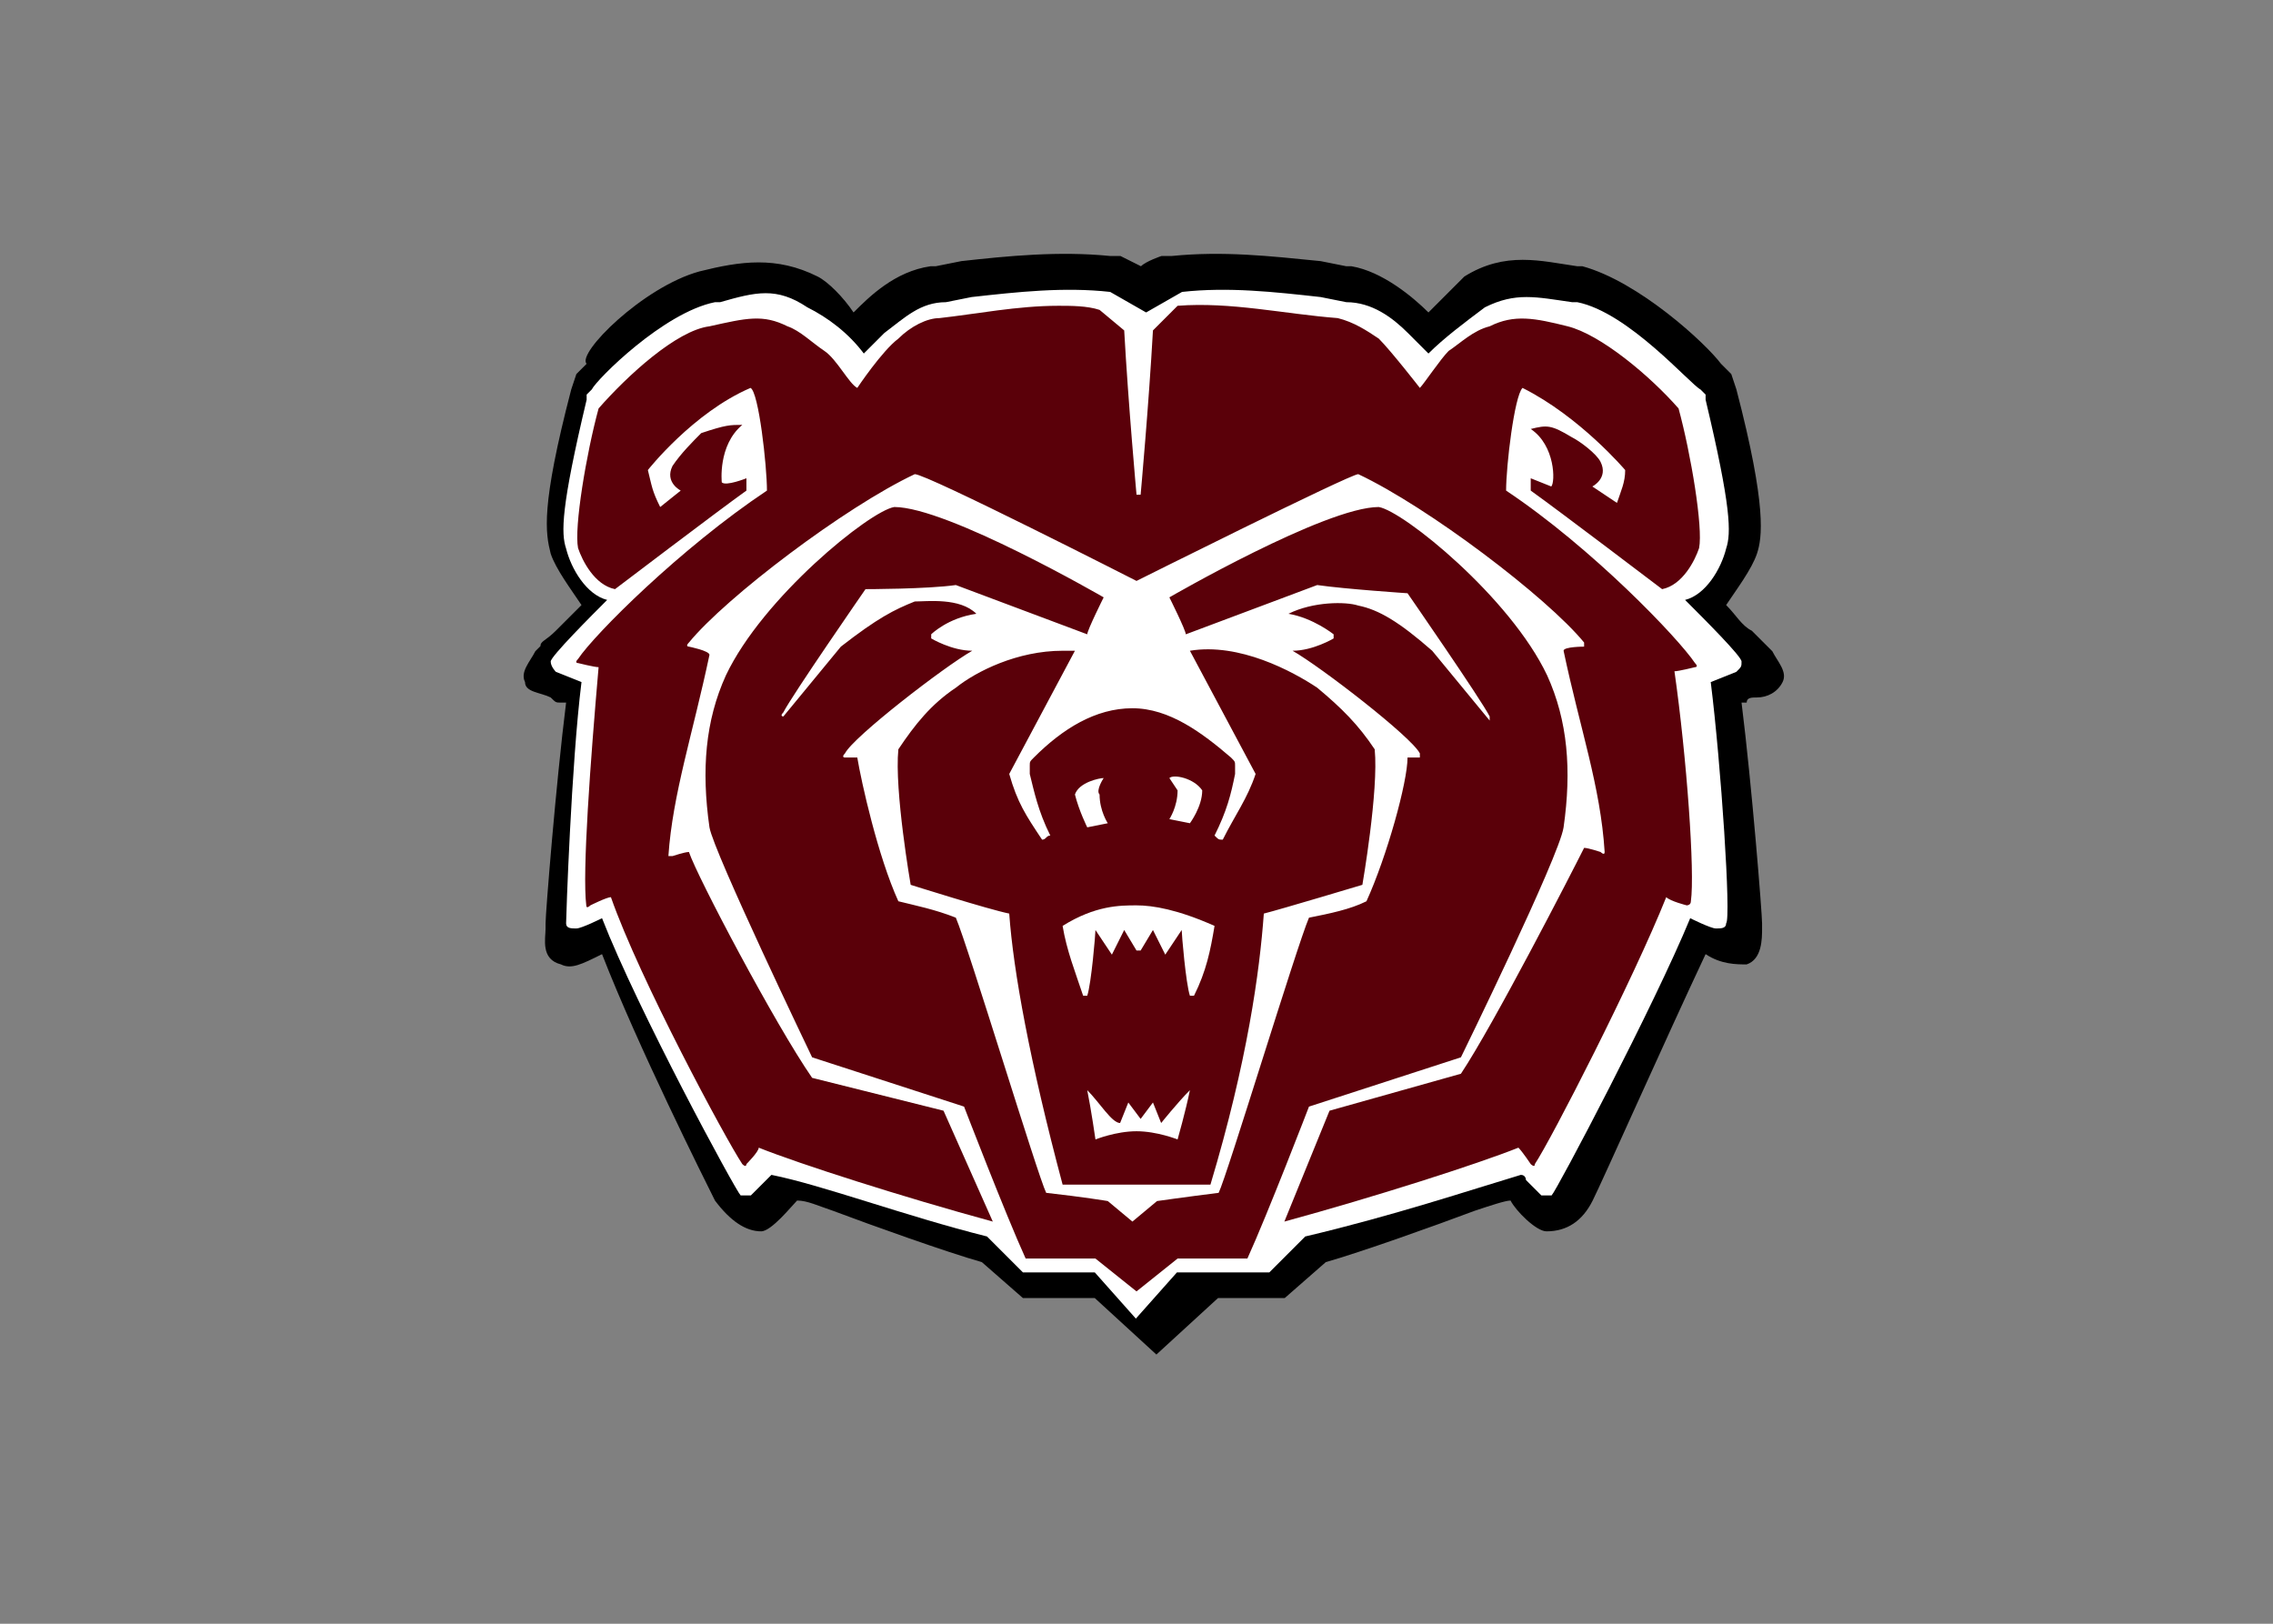
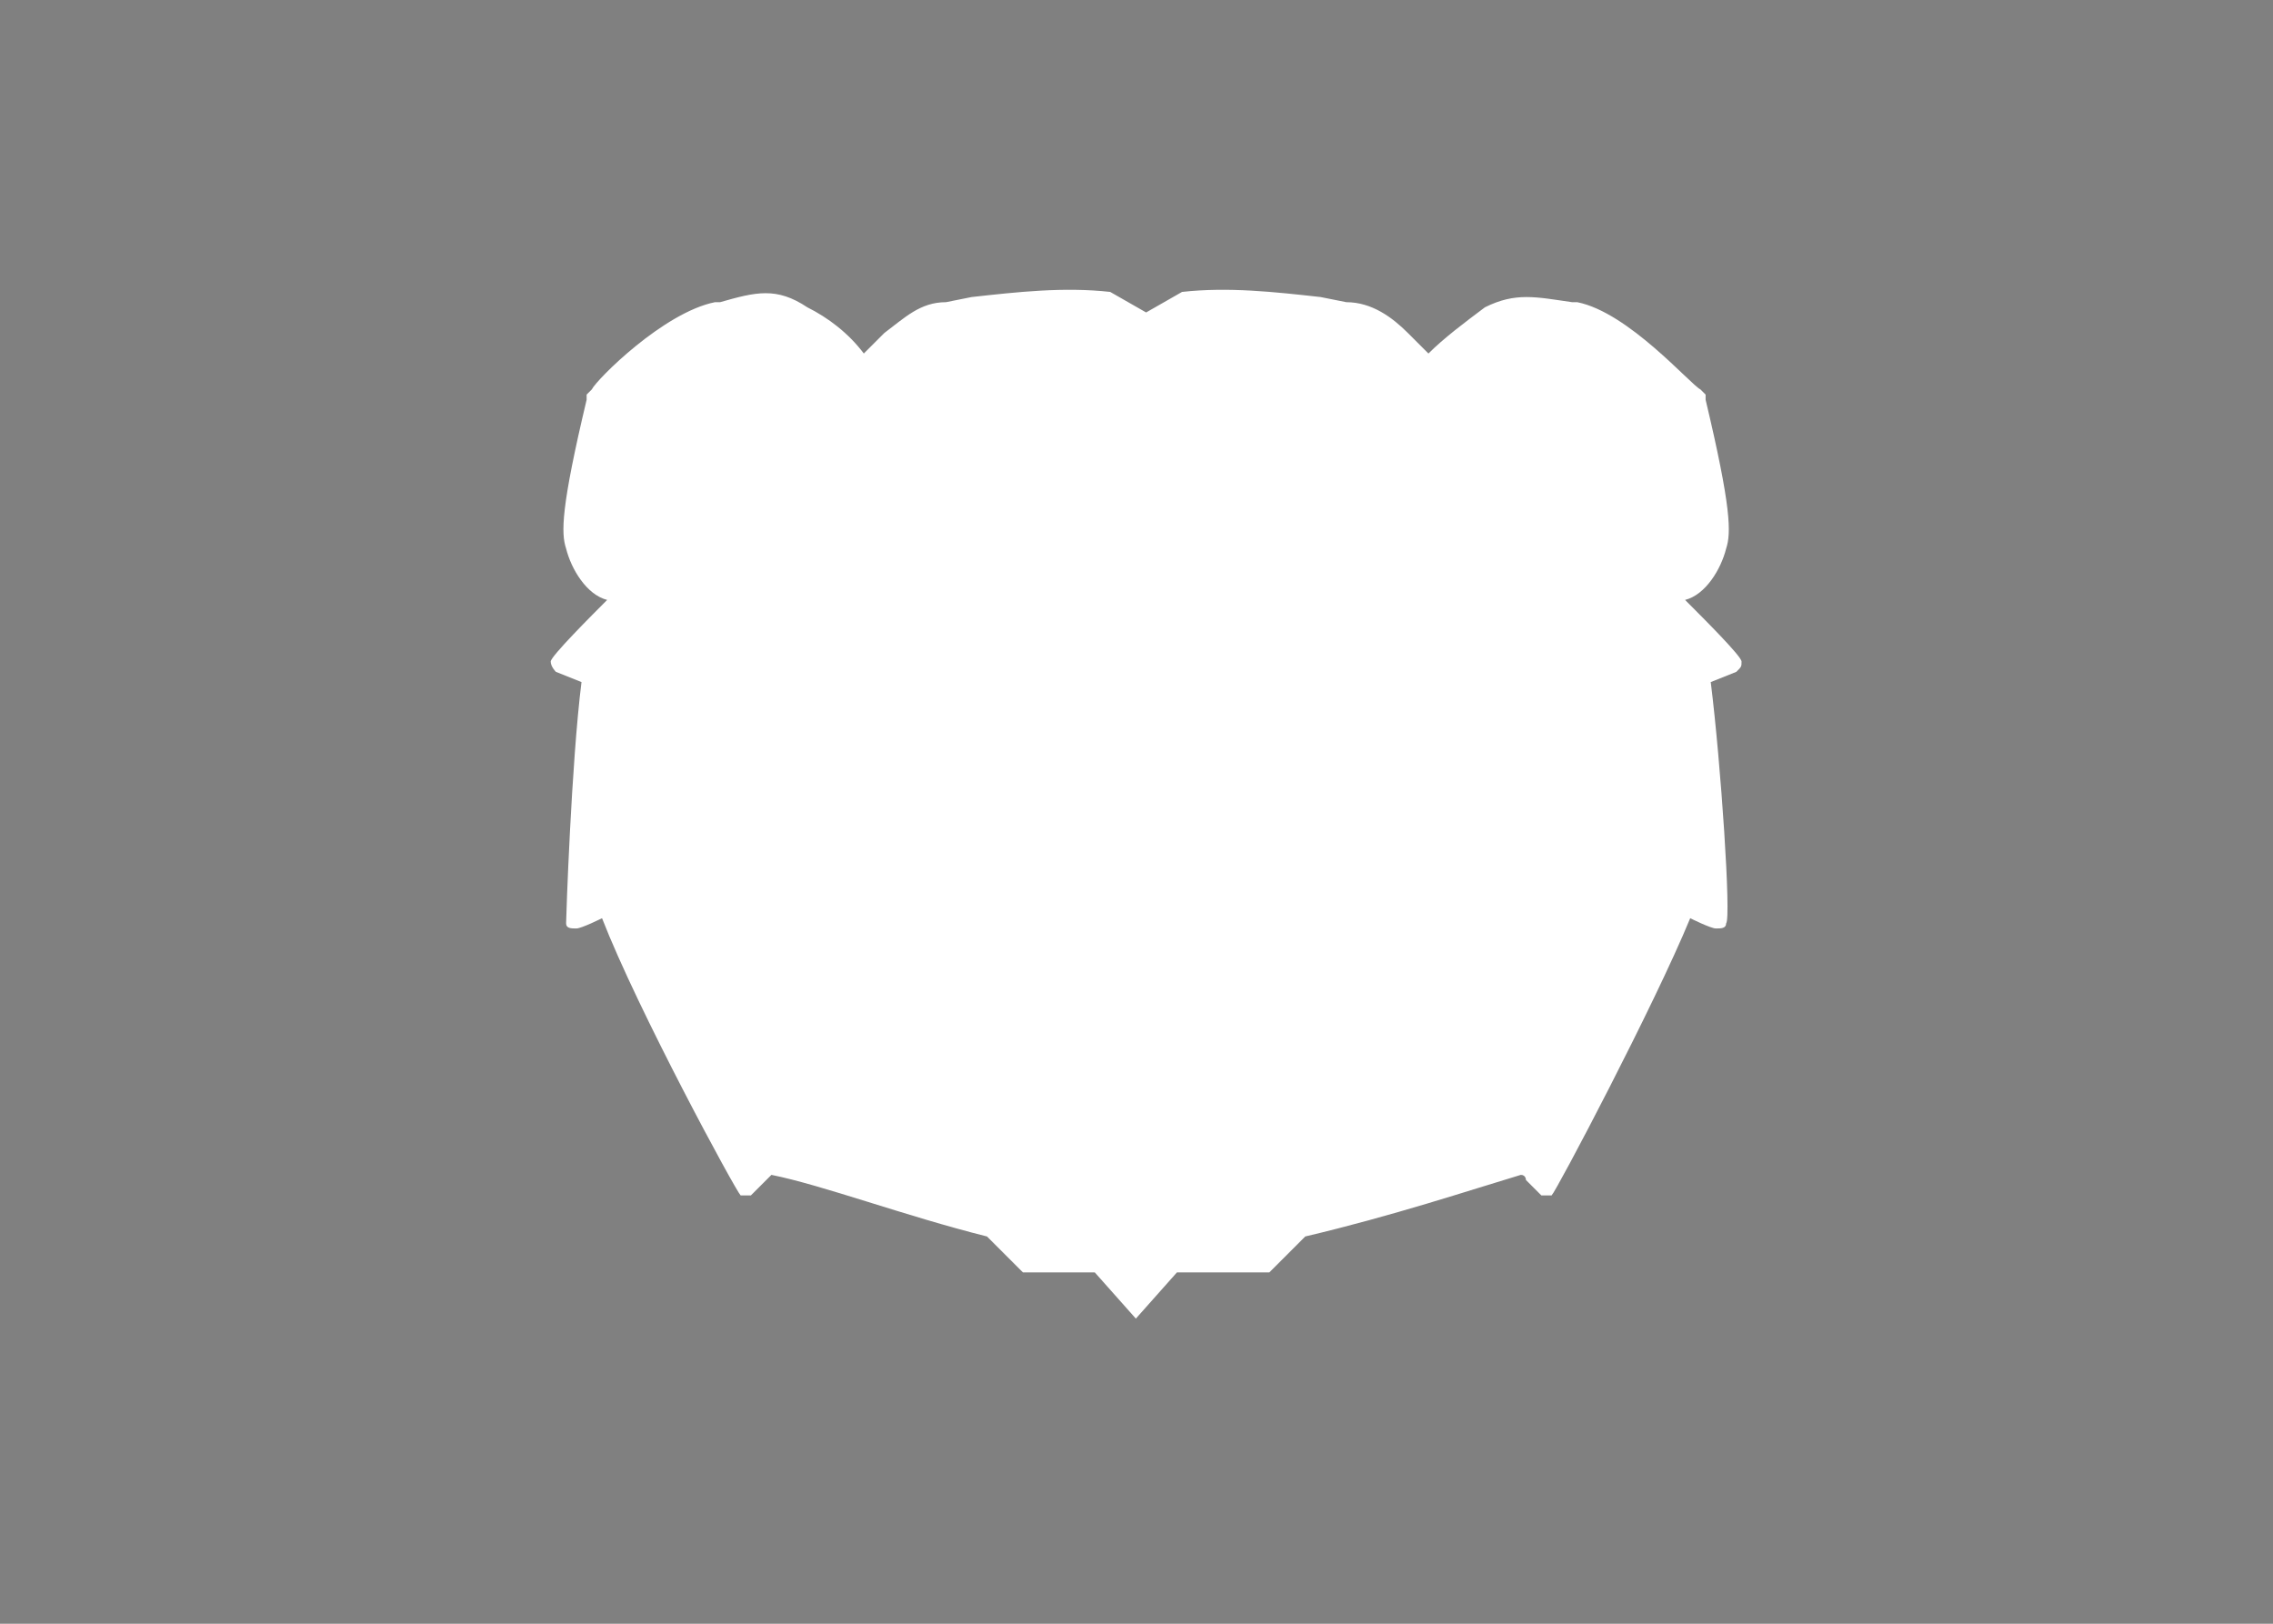
<svg xmlns="http://www.w3.org/2000/svg" version="1.0" id="katman_1" x="0px" y="0px" viewBox="0 0 560 400" style="enable-background:new 0 0 560 400;" xml:space="preserve">
  <rect x="0" y="0" width="560" height="400" fill="#808080" stroke="none" />
  <style type="text/css">
	.st0{fill:#FFFFFF;}
	.st1{fill:#5A0009;}
</style>
  <g transform="matrix(12.646 0 0 -12.646 -1012.58 4838.19)">
-     <path d="M93.7,377.3L93.7,377.3c0.8,0.2,1.5,0.3,2.3-0.1c0.2-0.1,0.5-0.4,0.7-0.7c0.3,0.3,0.8,0.8,1.5,0.9v0l0.1,0l0.5,0.1   c0.9,0.1,1.9,0.2,2.9,0.1l0.2,0l0,0l0,0c0,0,0.2-0.1,0.4-0.2c0.1,0.1,0.4,0.2,0.4,0.2l0,0l0,0l0.2,0c1,0.1,1.9,0,2.9-0.1l0.5-0.1   c0,0,0.1,0,0.1,0v0c0.6-0.1,1.2-0.6,1.5-0.9c0.2,0.2,0.5,0.5,0.7,0.7c0.8,0.5,1.5,0.3,2.2,0.2l0.1,0c1.1-0.3,2.4-1.5,2.7-1.9   l0.2-0.2l0.1-0.3c0.6-2.3,0.5-2.9,0.4-3.2c-0.1-0.3-0.4-0.7-0.6-1c0.2-0.2,0.3-0.4,0.5-0.5c0.1-0.1,0.2-0.2,0.3-0.3   c0,0,0.1-0.1,0.1-0.1c0.1-0.2,0.3-0.4,0.2-0.6c-0.1-0.2-0.3-0.3-0.5-0.3c-0.1,0-0.2,0-0.2-0.1c0,0,0,0-0.1,0   c0.2-1.6,0.4-4.1,0.4-4.3c0,0,0-0.1,0-0.1c0-0.2,0-0.6-0.3-0.7c-0.2,0-0.5,0-0.8,0.2c-0.8-1.7-2-4.4-2.2-4.8   c-0.2-0.4-0.5-0.6-0.9-0.6c-0.2,0-0.6,0.4-0.7,0.6c-0.1,0-0.4-0.1-0.7-0.2c-0.8-0.3-2.2-0.8-2.9-1l-0.8-0.7l0,0h0h-1.3l-1.2-1.1   l-1.2,1.1h-1.4l-0.8,0.7c-0.7,0.2-2.1,0.7-2.9,1c-0.3,0.1-0.5,0.2-0.7,0.2c-0.1-0.1-0.5-0.6-0.7-0.6c-0.3,0-0.6,0.2-0.9,0.6   c-0.2,0.4-1.5,3-2.2,4.8c-0.4-0.2-0.6-0.3-0.8-0.2c-0.4,0.1-0.3,0.5-0.3,0.7c0,0,0,0.1,0,0.1c0,0.2,0.2,2.7,0.4,4.3   c-0.1,0-0.1,0-0.1,0c-0.1,0-0.1,0-0.2,0.1c-0.2,0.1-0.5,0.1-0.5,0.3c-0.1,0.2,0.1,0.4,0.2,0.6c0,0,0.1,0.1,0.1,0.1   c0,0.1,0.1,0.1,0.3,0.3c0.1,0.1,0.3,0.3,0.5,0.5c-0.2,0.3-0.5,0.7-0.6,1c-0.1,0.4-0.2,0.9,0.4,3.2l0.1,0.3l0.2,0.2   C91.3,375.7,92.6,377,93.7,377.3" />
    <path class="st0" d="M102.2,356.9l-0.8,0.9h-1.3h-0.1l-0.1,0.1l-0.6,0.6c-1.6,0.4-3.2,1-4.2,1.2c0,0-0.1-0.1-0.1-0.1   c-0.1-0.1-0.3-0.3-0.3-0.3c0,0-0.2,0-0.2,0c-0.1,0.1-2,3.6-2.7,5.4c0,0-0.4-0.2-0.5-0.2c-0.1,0-0.2,0-0.2,0.1   c0,0.1,0.1,3.1,0.3,4.7c0,0-0.5,0.2-0.5,0.2c0,0-0.1,0.1-0.1,0.2c0,0.1,0.8,0.9,1.1,1.2l0,0c-0.4,0.1-0.7,0.6-0.8,1   c-0.1,0.3-0.1,0.8,0.4,2.9l0,0.1l0.1,0.1c0.1,0.2,1.4,1.5,2.4,1.7l0.1,0c0.7,0.2,1.1,0.3,1.7-0.1c0.4-0.2,0.8-0.5,1.1-0.9   c0.1,0.1,0.3,0.3,0.4,0.4c0.4,0.3,0.7,0.6,1.2,0.6h0l0.5,0.1c0.9,0.1,1.8,0.2,2.7,0.1l0.7-0.4l0.7,0.4c0.9,0.1,1.8,0,2.7-0.1   l0.5-0.1h0c0.5,0,0.9-0.3,1.2-0.6c0.1-0.1,0.3-0.3,0.4-0.4c0.3,0.3,0.7,0.6,1.1,0.9c0.6,0.3,1,0.2,1.7,0.1l0.1,0   c1-0.2,2.2-1.6,2.4-1.7l0.1-0.1l0-0.1c0.5-2.1,0.5-2.6,0.4-2.9c-0.1-0.4-0.4-0.9-0.8-1l0,0c0.4-0.4,1.1-1.1,1.1-1.2   c0-0.1,0-0.1-0.1-0.2c0,0-0.5-0.2-0.5-0.2c0.2-1.6,0.4-4.6,0.3-4.7c0-0.1-0.1-0.1-0.2-0.1c-0.1,0-0.5,0.2-0.5,0.2   c-0.7-1.7-2.6-5.3-2.7-5.4c0,0-0.2,0-0.2,0c-0.1,0.1-0.3,0.3-0.3,0.3c0,0,0,0.1-0.1,0.1c-1-0.3-2.5-0.8-4.2-1.2l-0.6-0.6l-0.1-0.1   h-0.1H103L102.2,356.9z" />
    <g transform="matrix(.8 0 0 -.8 90.693 376.95)">
-       <path class="st1" d="M12.5,0.4c-1,0-2,0.2-2.9,0.3c-0.3,0-0.7,0.2-1,0.5c-0.4,0.3-1,1.2-1,1.2C7.4,2.3,7.1,1.7,6.8,1.5    C6.5,1.3,6.2,1,5.9,0.9c-0.6-0.3-1-0.2-1.9,0C3.2,1,2,2.1,1.3,2.9C1,4,0.7,5.8,0.8,6.3c0.1,0.3,0.4,0.9,0.9,1c0,0,2.5-1.9,3.2-2.4    c0,0,0-0.3,0-0.3S4.4,4.8,4.3,4.7c0,0-0.1-0.9,0.5-1.4c-0.3,0-0.4,0-1,0.2C3.6,3.7,3.3,4,3.1,4.3C2.9,4.7,3.3,4.9,3.3,4.9L2.8,5.3    C2.6,4.9,2.6,4.8,2.5,4.4c0,0,1.1-1.4,2.5-2c0.2,0.1,0.4,1.9,0.4,2.5C3.3,6.3,1.2,8.4,0.8,9c-0.1,0.1,0,0.1,0,0.1s0.4,0.1,0.5,0.1    C1.1,11.5,0.9,14.2,1,15C1,15.1,1.1,15,1.1,15s0.4-0.2,0.5-0.2c0.7,2,2.8,5.9,3.2,6.5c0.1,0.1,0.1,0,0.1,0s0.3-0.3,0.3-0.4    c1,0.4,3.5,1.2,5.7,1.8L9.7,20l-3.2-0.8c-0.9-1.3-2.8-4.9-3-5.5c-0.1,0-0.4,0.1-0.4,0.1s-0.1,0-0.1,0c0.1-1.5,0.6-3,1-4.9    C4,8.8,3.5,8.7,3.5,8.7s-0.1,0,0-0.1C4.4,7.5,7.3,5.3,9,4.5c0.3,0,5.4,2.6,5.4,2.6s5.2-2.6,5.4-2.6c1.7,0.8,4.6,3,5.5,4.1    c0,0.1,0,0.1,0,0.1s-0.5,0-0.5,0.1c0.4,1.9,0.9,3.3,1,4.9c0,0.1-0.1,0-0.1,0s-0.3-0.1-0.4-0.1c-0.3,0.6-2.2,4.3-3,5.5L19.1,20    L18,22.7c2.2-0.6,4.7-1.4,5.7-1.8c0.1,0.1,0.3,0.4,0.3,0.4s0.1,0.1,0.1,0c0.4-0.6,2.4-4.5,3.2-6.5c0.1,0.1,0.5,0.2,0.5,0.2    s0.1,0,0.1-0.1c0.1-0.7-0.1-3.5-0.4-5.6c0.1,0,0.5-0.1,0.5-0.1s0.1,0,0-0.1c-0.4-0.6-2.5-2.8-4.6-4.2c0-0.6,0.2-2.3,0.4-2.5    c1.4,0.7,2.5,2,2.5,2c0,0.3-0.1,0.5-0.2,0.8l-0.6-0.4c0,0,0.4-0.2,0.2-0.6C25.6,4,25.2,3.7,25,3.6c-0.5-0.3-0.6-0.3-1-0.2    c0.6,0.4,0.6,1.3,0.5,1.4c0,0-0.5-0.2-0.5-0.2s0,0.3,0,0.3c0.7,0.5,3.2,2.4,3.2,2.4c0.5-0.1,0.8-0.7,0.9-1    c0.1-0.5-0.2-2.3-0.5-3.4c-0.7-0.8-1.9-1.8-2.7-2c-0.8-0.2-1.3-0.3-1.9,0C22.6,1,22.3,1.3,22,1.5c-0.2,0.2-0.6,0.8-0.7,0.9    c0,0-0.7-0.9-1-1.2c-0.3-0.2-0.6-0.4-1-0.5c-1.3-0.1-2.6-0.4-3.9-0.3L14.8,1c-0.1,1.8-0.3,4-0.3,4h-0.1c0,0-0.2-2.2-0.3-4    l-0.6-0.5C13.2,0.4,12.8,0.4,12.5,0.4L12.5,0.4z M8.5,5.3C7.9,5.4,5.3,7.5,4.4,9.4c-0.5,1.1-0.6,2.3-0.4,3.7    c0.1,0.6,2.5,5.6,2.5,5.6l3.7,1.2c0,0,1,2.6,1.5,3.7h1.7l1,0.8l1-0.8h1.7c0.5-1.1,1.5-3.7,1.5-3.7l3.7-1.2c0,0,2.4-4.9,2.5-5.6    c0.2-1.4,0.1-2.6-0.4-3.7c-0.9-1.9-3.5-4-4.1-4.1c-1.3,0-5.1,2.2-5.1,2.2s0.4,0.8,0.4,0.9l3.2-1.2C19.5,7.3,21,7.4,21,7.4    s1.8,2.6,2,3c0,0.1,0,0.1,0,0.1l-1.4-1.7c-0.8-0.7-1.3-1-1.8-1.1c-0.3-0.1-1.1-0.1-1.7,0.2c0.6,0.1,1.1,0.5,1.1,0.5l0,0.1    c0,0-0.5,0.3-1,0.3c0.7,0.4,2.9,2.1,3.1,2.5c0,0.1,0,0.1,0,0.1s-0.2,0-0.3,0c0,0.6-0.5,2.4-1,3.5c-0.4,0.2-0.9,0.3-1.4,0.4    c-0.3,0.7-2,6.3-2.2,6.7c-0.8,0.1-1.5,0.2-1.5,0.2l-0.6,0.5l-0.6-0.5c0,0-0.6-0.1-1.5-0.2c-0.2-0.4-1.9-6-2.2-6.7    c-0.5-0.2-1-0.3-1.4-0.4c-0.5-1.1-0.9-2.9-1-3.5c-0.1,0-0.3,0-0.3,0s-0.1,0,0-0.1c0.2-0.4,2.4-2.1,3.1-2.5c-0.5,0-1-0.3-1-0.3    l0-0.1c0,0,0.4-0.4,1.1-0.5C10.1,7.5,9.3,7.6,9,7.6C8.5,7.8,8.1,8,7.2,8.7l-1.4,1.7c0,0-0.1,0,0-0.1c0.2-0.4,2-3,2-3    S9.3,7.3,10,7.2l3.2,1.2c0-0.1,0.4-0.9,0.4-0.9S9.8,5.3,8.5,5.3L8.5,5.3z M12.6,8.8c-1.1,0-2.1,0.5-2.6,0.9    c-0.6,0.4-1,0.9-1.4,1.5c-0.1,1,0.3,3.3,0.3,3.3s1.9,0.6,2.4,0.7c0.1,1.4,0.5,3.6,1.3,6.6h3.6c0.9-3,1.2-5.2,1.3-6.6    c0.4-0.1,2.4-0.7,2.4-0.7s0.4-2.3,0.3-3.3c-0.4-0.6-0.8-1-1.4-1.5c-0.6-0.4-1.9-1.1-3.1-0.9l1.6,3c-0.2,0.6-0.5,1-0.8,1.6    c-0.1,0-0.1,0-0.2-0.1c0.3-0.6,0.4-1,0.5-1.5c0-0.1,0-0.2,0-0.2c0-0.1,0-0.1-0.1-0.2c-0.7-0.6-1.5-1.2-2.4-1.2    c-0.9,0-1.7,0.5-2.4,1.2c-0.1,0.1-0.1,0.1-0.1,0.2c0,0,0,0.1,0,0.2c0.1,0.4,0.2,0.9,0.5,1.5c-0.1,0-0.1,0.1-0.2,0.1    c-0.4-0.6-0.6-0.9-0.8-1.6l1.6-3C12.9,8.8,12.7,8.8,12.6,8.8L12.6,8.8z" />
-       <path class="st0" d="M13.6,11.9c-0.1,0-0.6,0.1-0.7,0.4c0.1,0.4,0.3,0.8,0.3,0.8l0.5-0.1c0,0-0.2-0.3-0.2-0.7    C13.4,12.2,13.6,11.9,13.6,11.9z M15.2,11.9c0,0,0.2,0.3,0.2,0.3c0,0.4-0.2,0.7-0.2,0.7l0.5,0.1c0,0,0.3-0.4,0.3-0.8    C15.8,11.9,15.3,11.8,15.2,11.9z M14.4,15c-0.4,0-1,0-1.8,0.5c0.1,0.6,0.3,1.1,0.5,1.7c0,0,0.1,0,0.1,0c0.1-0.3,0.2-1.5,0.2-1.6    l0,0l0.4,0.6l0,0l0.3-0.6l0,0l0.3,0.5h0.1l0.3-0.5l0,0l0.3,0.6l0,0l0.4-0.6l0,0c0,0.1,0.1,1.3,0.2,1.6c0,0,0.1,0,0.1,0    c0.3-0.6,0.4-1.1,0.5-1.7C15.4,15.1,14.8,15,14.4,15z M13.2,19.5L13.2,19.5c0.1,0.5,0.2,1.2,0.2,1.2s0.5-0.2,1-0.2    c0.5,0,1,0.2,1,0.2s0.2-0.7,0.3-1.2l0,0c-0.3,0.3-0.7,0.8-0.7,0.8l-0.2-0.5l0,0l-0.3,0.4l-0.3-0.4l0,0l-0.2,0.5    C13.8,20.3,13.5,19.8,13.2,19.5L13.2,19.5z" />
-     </g>
+       </g>
  </g>
</svg>